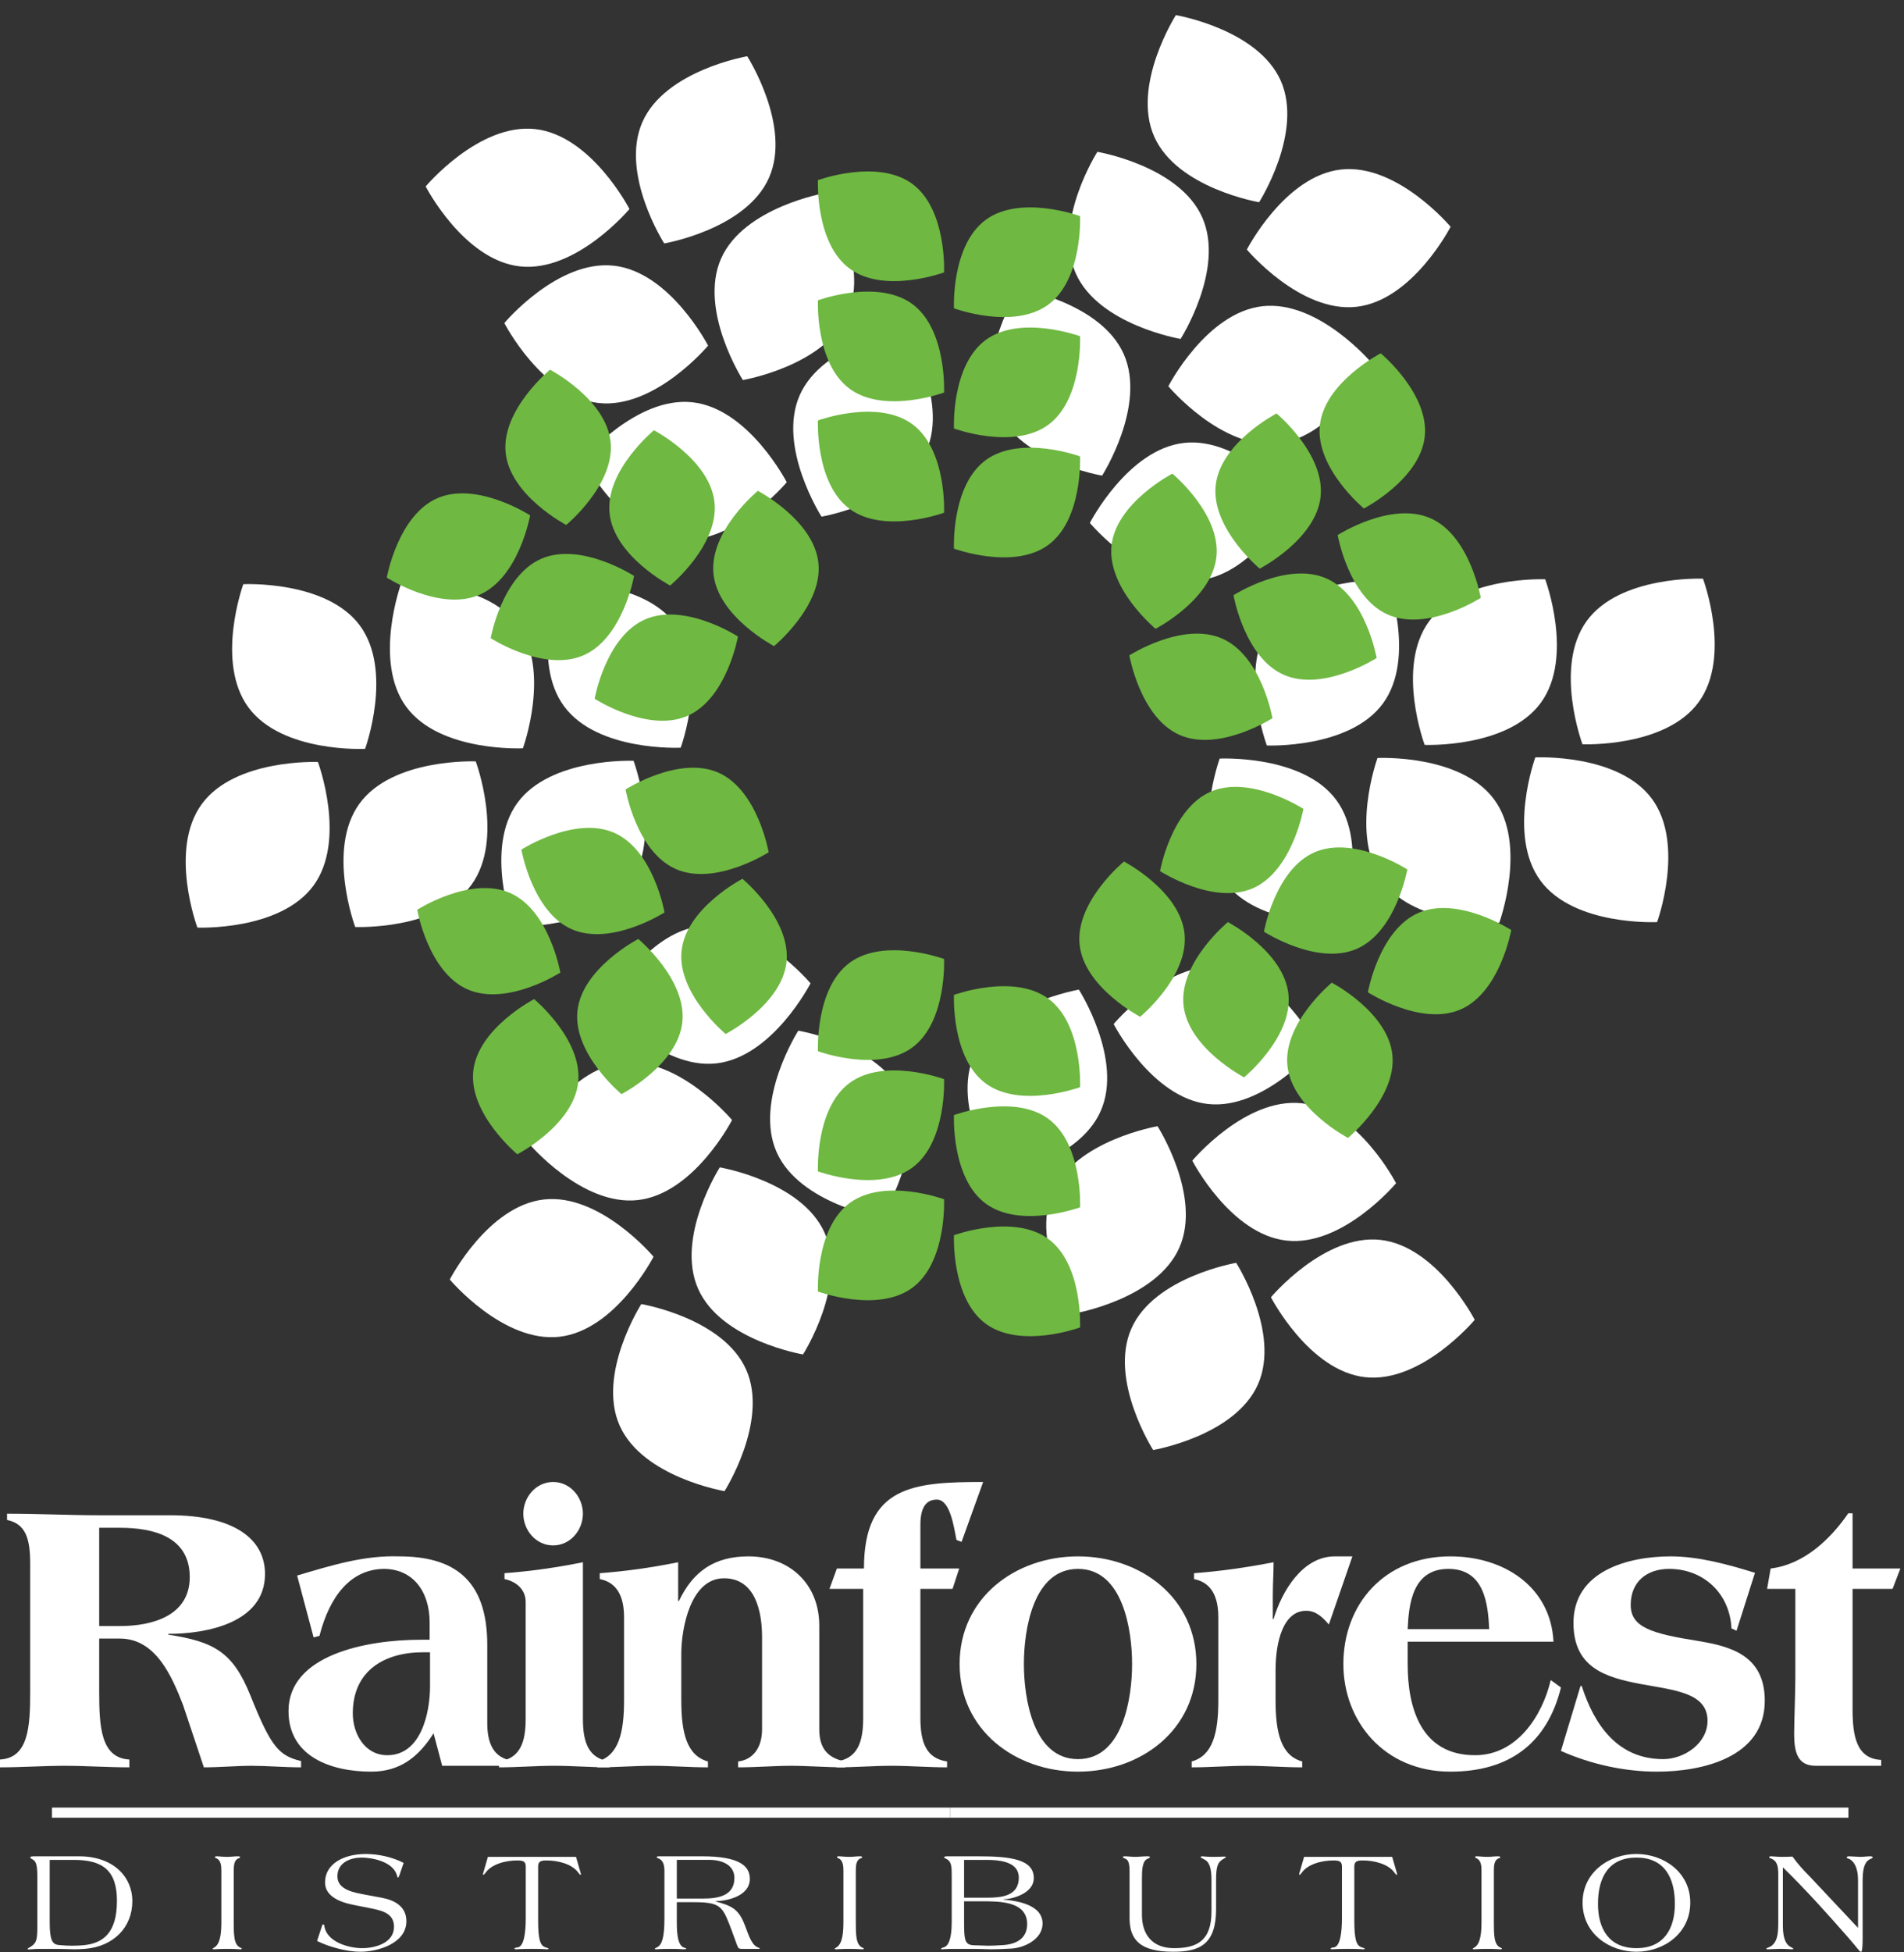
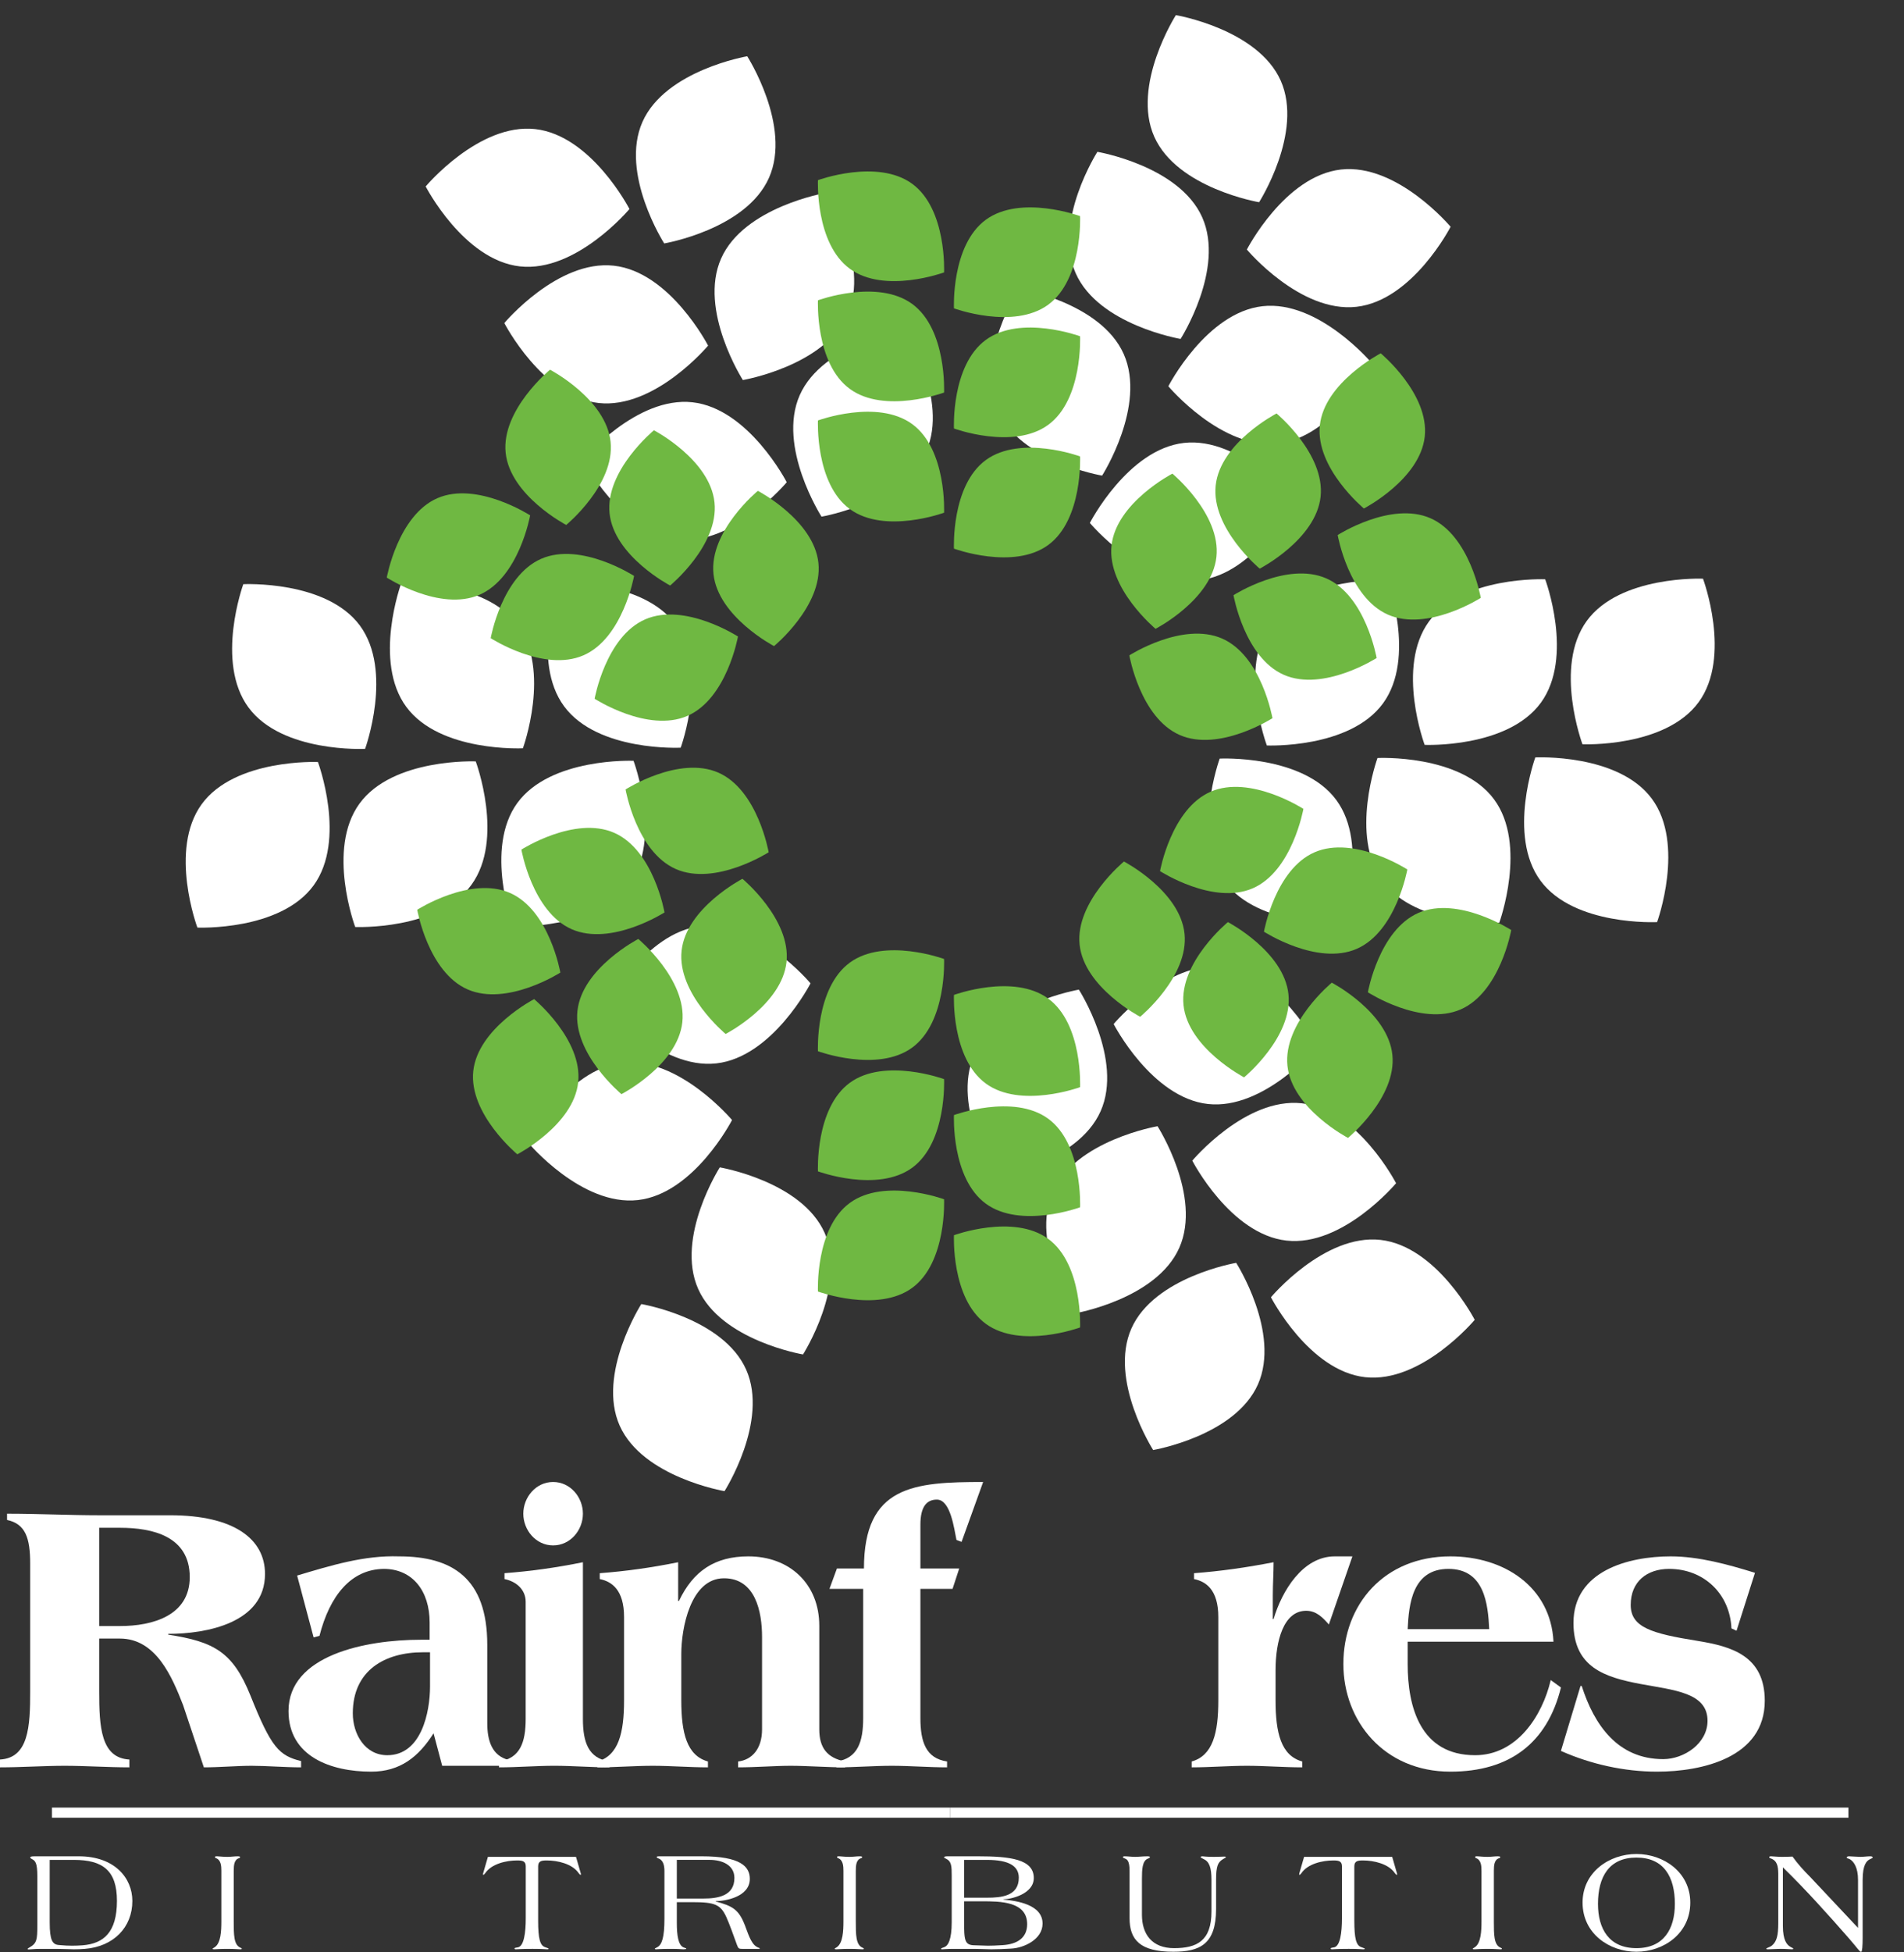
<svg xmlns="http://www.w3.org/2000/svg" viewBox="0 0 160 164" fill="none">
  <rect x="0" y="0" width="160" height="164" fill="#333333" stroke="none" />
  <path fill-rule="evenodd" clip-rule="evenodd" d="M107.623 6.774C109.554 11.114 105.807 16.987 105.807 16.987C105.807 16.987 98.928 15.824 96.997 11.484C95.066 7.145 98.813 1.271 98.813 1.271C98.813 1.271 105.692 2.434 107.623 6.774Z" fill="white" />
  <path fill-rule="evenodd" clip-rule="evenodd" d="M101.027 18.257C102.957 22.596 99.21 28.47 99.21 28.47C99.21 28.47 92.331 27.307 90.4 22.967C88.469 18.627 92.217 12.754 92.217 12.754C92.217 12.754 99.096 13.917 101.027 18.257Z" fill="white" />
  <path fill-rule="evenodd" clip-rule="evenodd" d="M94.43 29.739C96.361 34.079 92.614 39.952 92.614 39.952C92.614 39.952 85.735 38.789 83.804 34.449C81.873 30.109 85.62 24.236 85.62 24.236C85.62 24.236 92.499 25.399 94.43 29.739Z" fill="white" />
  <path fill-rule="evenodd" clip-rule="evenodd" d="M112.691 14.239C107.963 14.768 104.778 20.963 104.778 20.963C104.778 20.963 109.258 26.3 113.986 25.772C118.714 25.243 121.9 19.048 121.9 19.048C121.9 19.048 117.419 13.71 112.691 14.239Z" fill="white" />
  <path fill-rule="evenodd" clip-rule="evenodd" d="M106.095 25.721C101.367 26.25 98.181 32.445 98.181 32.445C98.181 32.445 102.662 37.783 107.39 37.254C112.118 36.725 115.303 30.53 115.303 30.53C115.303 30.53 110.823 25.192 106.095 25.721Z" fill="white" />
  <path fill-rule="evenodd" clip-rule="evenodd" d="M99.498 37.204C94.77 37.733 91.585 43.928 91.585 43.928C91.585 43.928 96.065 49.265 100.793 48.736C105.521 48.208 108.707 42.012 108.707 42.012C108.707 42.012 104.226 36.675 99.498 37.204Z" fill="white" />
  <path fill-rule="evenodd" clip-rule="evenodd" d="M52.074 119.753C50.143 115.414 53.891 109.541 53.891 109.541C53.891 109.541 60.769 110.703 62.7 115.043C64.632 119.383 60.884 125.256 60.884 125.256C60.884 125.256 54.005 124.093 52.074 119.753Z" fill="white" />
  <path fill-rule="evenodd" clip-rule="evenodd" d="M58.671 108.272C56.74 103.932 60.487 98.059 60.487 98.059C60.487 98.059 67.366 99.221 69.297 103.561C71.228 107.901 67.48 113.774 67.48 113.774C67.48 113.774 60.602 112.611 58.671 108.272Z" fill="white" />
-   <path fill-rule="evenodd" clip-rule="evenodd" d="M65.267 96.789C63.336 92.449 67.084 86.576 67.084 86.576C67.084 86.576 73.962 87.739 75.893 92.079C77.825 96.419 74.077 102.291 74.077 102.291C74.077 102.291 67.198 101.129 65.267 96.789Z" fill="white" />
-   <path fill-rule="evenodd" clip-rule="evenodd" d="M47.006 112.289C51.734 111.76 54.919 105.565 54.919 105.565C54.919 105.565 50.439 100.227 45.711 100.756C40.983 101.285 37.797 107.48 37.797 107.48C37.797 107.48 42.278 112.818 47.006 112.289Z" fill="white" />
  <path fill-rule="evenodd" clip-rule="evenodd" d="M53.602 100.806C58.33 100.278 61.516 94.083 61.516 94.083C61.516 94.083 57.036 88.745 52.308 89.274C47.58 89.802 44.394 95.998 44.394 95.998C44.394 95.998 48.874 101.335 53.602 100.806Z" fill="white" />
  <path fill-rule="evenodd" clip-rule="evenodd" d="M60.199 89.324C64.927 88.795 68.112 82.6 68.112 82.6C68.112 82.6 63.632 77.263 58.904 77.791C54.176 78.32 50.99 84.515 50.99 84.515C50.99 84.515 55.471 89.853 60.199 89.324Z" fill="white" />
  <path fill-rule="evenodd" clip-rule="evenodd" d="M142.748 58.976C139.951 62.818 132.981 62.52 132.981 62.52C132.981 62.52 130.545 55.995 133.343 52.154C136.139 48.313 143.109 48.61 143.109 48.61C143.109 48.61 145.545 55.135 142.748 58.976Z" fill="white" />
  <path fill-rule="evenodd" clip-rule="evenodd" d="M129.487 59.026C126.69 62.867 119.719 62.57 119.719 62.57C119.719 62.57 117.284 56.045 120.081 52.204C122.878 48.362 129.848 48.66 129.848 48.66C129.848 48.66 132.283 55.185 129.487 59.026Z" fill="white" />
  <path fill-rule="evenodd" clip-rule="evenodd" d="M116.225 59.076C113.429 62.917 106.458 62.62 106.458 62.62C106.458 62.62 104.023 56.095 106.82 52.254C109.617 48.413 116.587 48.71 116.587 48.71C116.587 48.71 119.022 55.235 116.225 59.076Z" fill="white" />
  <path fill-rule="evenodd" clip-rule="evenodd" d="M138.811 67.093C135.985 63.272 129.018 63.622 129.018 63.622C129.018 63.622 126.632 70.165 129.458 73.985C132.284 77.806 139.251 77.456 139.251 77.456C139.251 77.456 141.637 70.912 138.811 67.093Z" fill="white" />
  <path fill-rule="evenodd" clip-rule="evenodd" d="M125.55 67.143C122.724 63.322 115.756 63.672 115.756 63.672C115.756 63.672 113.371 70.216 116.196 74.036C119.022 77.856 125.99 77.506 125.99 77.506C125.99 77.506 128.376 70.963 125.55 67.143Z" fill="white" />
  <path fill-rule="evenodd" clip-rule="evenodd" d="M112.289 67.193C109.463 63.372 102.495 63.722 102.495 63.722C102.495 63.722 100.109 70.266 102.935 74.085C105.761 77.906 112.729 77.556 112.729 77.556C112.729 77.556 115.114 71.012 112.289 67.193Z" fill="white" />
  <path fill-rule="evenodd" clip-rule="evenodd" d="M16.949 67.552C19.746 63.71 26.716 64.008 26.716 64.008C26.716 64.008 29.152 70.533 26.355 74.374C23.558 78.215 16.588 77.918 16.588 77.918C16.588 77.918 14.152 71.393 16.949 67.552Z" fill="white" />
  <path fill-rule="evenodd" clip-rule="evenodd" d="M30.21 67.502C33.007 63.66 39.978 63.958 39.978 63.958C39.978 63.958 42.413 70.483 39.616 74.324C36.819 78.165 29.849 77.868 29.849 77.868C29.849 77.868 27.413 71.343 30.21 67.502Z" fill="white" />
  <path fill-rule="evenodd" clip-rule="evenodd" d="M43.472 67.452C46.269 63.61 53.239 63.908 53.239 63.908C53.239 63.908 55.674 70.433 52.877 74.274C50.081 78.115 43.11 77.818 43.11 77.818C43.11 77.818 40.675 71.293 43.472 67.452Z" fill="white" />
  <path fill-rule="evenodd" clip-rule="evenodd" d="M20.886 59.435C23.712 63.255 30.68 62.905 30.68 62.905C30.68 62.905 33.065 56.362 30.239 52.542C27.414 48.722 20.446 49.072 20.446 49.072C20.446 49.072 18.06 55.615 20.886 59.435Z" fill="white" />
  <path fill-rule="evenodd" clip-rule="evenodd" d="M34.147 59.385C36.973 63.206 43.941 62.856 43.941 62.856C43.941 62.856 46.327 56.312 43.501 52.492C40.675 48.672 33.707 49.022 33.707 49.022C33.707 49.022 31.321 55.565 34.147 59.385Z" fill="white" />
  <path fill-rule="evenodd" clip-rule="evenodd" d="M47.408 59.336C50.234 63.156 57.202 62.806 57.202 62.806C57.202 62.806 59.588 56.262 56.762 52.443C53.936 48.622 46.968 48.972 46.968 48.972C46.968 48.972 44.583 55.516 47.408 59.336Z" fill="white" />
  <path fill-rule="evenodd" clip-rule="evenodd" d="M114.723 115.685C109.994 115.162 106.802 108.97 106.802 108.97C106.802 108.97 111.277 103.628 116.005 104.151C120.734 104.675 123.926 110.866 123.926 110.866C123.926 110.866 119.452 116.209 114.723 115.685Z" fill="white" />
  <path fill-rule="evenodd" clip-rule="evenodd" d="M108.114 104.21C103.385 103.687 100.193 97.495 100.193 97.495C100.193 97.495 104.667 92.153 109.396 92.676C114.125 93.2 117.317 99.391 117.317 99.391C117.317 99.391 112.842 104.734 108.114 104.21Z" fill="white" />
  <path fill-rule="evenodd" clip-rule="evenodd" d="M101.505 92.735C96.776 92.211 93.584 86.02 93.584 86.02C93.584 86.02 98.058 80.677 102.786 81.201C107.515 81.725 110.707 87.916 110.707 87.916C110.707 87.916 106.233 93.259 101.505 92.735Z" fill="white" />
  <path fill-rule="evenodd" clip-rule="evenodd" d="M105.709 116.29C107.635 111.948 103.881 106.079 103.881 106.079C103.881 106.079 97.003 107.249 95.077 111.591C93.151 115.933 96.905 121.802 96.905 121.802C96.905 121.802 103.783 120.631 105.709 116.29Z" fill="white" />
  <path fill-rule="evenodd" clip-rule="evenodd" d="M99.1 104.815C101.026 100.473 97.272 94.603 97.272 94.603C97.272 94.603 90.394 95.774 88.468 100.116C86.542 104.458 90.296 110.327 90.296 110.327C90.296 110.327 97.173 109.156 99.1 104.815Z" fill="white" />
  <path fill-rule="evenodd" clip-rule="evenodd" d="M92.49 93.34C94.416 88.998 90.662 83.129 90.662 83.129C90.662 83.129 83.785 84.3 81.859 88.641C79.932 92.984 83.687 98.852 83.687 98.852C83.687 98.852 90.564 97.682 92.49 93.34Z" fill="white" />
  <path fill-rule="evenodd" clip-rule="evenodd" d="M44.974 10.843C49.703 11.367 52.895 17.558 52.895 17.558C52.895 17.558 48.421 22.9 43.692 22.377C38.963 21.853 35.771 15.662 35.771 15.662C35.771 15.662 40.245 10.319 44.974 10.843Z" fill="white" />
  <path fill-rule="evenodd" clip-rule="evenodd" d="M51.584 22.318C56.312 22.842 59.504 29.033 59.504 29.033C59.504 29.033 55.03 34.375 50.301 33.852C45.573 33.328 42.38 27.137 42.38 27.137C42.38 27.137 46.855 21.794 51.584 22.318Z" fill="white" />
  <path fill-rule="evenodd" clip-rule="evenodd" d="M58.193 33.792C62.921 34.316 66.113 40.508 66.113 40.508C66.113 40.508 61.639 45.85 56.911 45.327C52.182 44.803 48.99 38.611 48.99 38.611C48.99 38.611 53.464 33.269 58.193 33.792Z" fill="white" />
  <path fill-rule="evenodd" clip-rule="evenodd" d="M53.989 10.238C52.063 14.58 55.816 20.449 55.816 20.449C55.816 20.449 62.694 19.278 64.62 14.937C66.546 10.595 62.792 4.726 62.792 4.726C62.792 4.726 55.915 5.896 53.989 10.238Z" fill="white" />
  <path fill-rule="evenodd" clip-rule="evenodd" d="M60.598 21.713C58.672 26.055 62.426 31.924 62.426 31.924C62.426 31.924 69.303 30.753 71.23 26.412C73.156 22.07 69.401 16.201 69.401 16.201C69.401 16.201 62.524 17.371 60.598 21.713Z" fill="white" />
  <path fill-rule="evenodd" clip-rule="evenodd" d="M67.207 33.188C65.281 37.53 69.035 43.399 69.035 43.399C69.035 43.399 75.912 42.229 77.839 37.887C79.765 33.545 76.01 27.676 76.01 27.676C76.01 27.676 69.133 28.846 67.207 33.188Z" fill="white" />
  <path fill-rule="evenodd" clip-rule="evenodd" d="M76.654 15.438C79.581 17.578 79.334 22.882 79.334 22.882C79.334 22.882 74.341 24.717 71.415 22.577C68.488 20.437 68.735 15.133 68.735 15.133C68.735 15.133 73.727 13.299 76.654 15.438Z" fill="#6FB842" />
  <path fill-rule="evenodd" clip-rule="evenodd" d="M76.654 25.531C79.581 27.67 79.334 32.974 79.334 32.974C79.334 32.974 74.341 34.809 71.415 32.669C68.488 30.529 68.735 25.226 68.735 25.226C68.735 25.226 73.727 23.391 76.654 25.531Z" fill="#6FB842" />
  <path fill-rule="evenodd" clip-rule="evenodd" d="M76.654 35.623C79.581 37.763 79.334 43.067 79.334 43.067C79.334 43.067 74.341 44.902 71.415 42.762C68.488 40.622 68.735 35.318 68.735 35.318C68.735 35.318 73.727 33.484 76.654 35.623Z" fill="#6FB842" />
  <path fill-rule="evenodd" clip-rule="evenodd" d="M82.844 18.458C79.917 20.598 80.164 25.901 80.164 25.901C80.164 25.901 85.156 27.736 88.083 25.596C91.009 23.457 90.762 18.153 90.762 18.153C90.762 18.153 85.77 16.318 82.844 18.458Z" fill="#6FB842" />
  <path fill-rule="evenodd" clip-rule="evenodd" d="M82.844 28.55C79.917 30.69 80.164 35.994 80.164 35.994C80.164 35.994 85.156 37.828 88.083 35.689C91.009 33.549 90.762 28.245 90.762 28.245C90.762 28.245 85.77 26.41 82.844 28.55Z" fill="#6FB842" />
  <path fill-rule="evenodd" clip-rule="evenodd" d="M82.844 38.643C79.917 40.783 80.164 46.086 80.164 46.086C80.164 46.086 85.156 47.921 88.083 45.781C91.009 43.642 90.762 38.338 90.762 38.338C90.762 38.338 85.77 36.503 82.844 38.643Z" fill="#6FB842" />
  <path fill-rule="evenodd" clip-rule="evenodd" d="M82.844 111.202C79.917 109.062 80.164 103.758 80.164 103.758C80.164 103.758 85.156 101.924 88.083 104.063C91.009 106.203 90.762 111.507 90.762 111.507C90.762 111.507 85.77 113.342 82.844 111.202Z" fill="#6FB842" />
  <path fill-rule="evenodd" clip-rule="evenodd" d="M82.844 101.109C79.917 98.969 80.164 93.666 80.164 93.666C80.164 93.666 85.156 91.831 88.083 93.971C91.009 96.11 90.762 101.414 90.762 101.414C90.762 101.414 85.77 103.249 82.844 101.109Z" fill="#6FB842" />
  <path fill-rule="evenodd" clip-rule="evenodd" d="M82.844 91.017C79.917 88.877 80.164 83.573 80.164 83.573C80.164 83.573 85.156 81.739 88.083 83.879C91.009 86.018 90.762 91.322 90.762 91.322C90.762 91.322 85.77 93.156 82.844 91.017Z" fill="#6FB842" />
  <path fill-rule="evenodd" clip-rule="evenodd" d="M76.654 108.182C79.581 106.043 79.334 100.739 79.334 100.739C79.334 100.739 74.341 98.904 71.415 101.044C68.488 103.184 68.735 108.487 68.735 108.487C68.735 108.487 73.727 110.322 76.654 108.182Z" fill="#6FB842" />
  <path fill-rule="evenodd" clip-rule="evenodd" d="M76.654 98.09C79.581 95.95 79.334 90.647 79.334 90.647C79.334 90.647 74.341 88.812 71.415 90.952C68.488 93.091 68.735 98.395 68.735 98.395C68.735 98.395 73.727 100.23 76.654 98.09Z" fill="#6FB842" />
  <path fill-rule="evenodd" clip-rule="evenodd" d="M76.654 87.997C79.581 85.858 79.334 80.554 79.334 80.554C79.334 80.554 74.341 78.719 71.415 80.859C68.488 82.998 68.735 88.302 68.735 88.302C68.735 88.302 73.727 90.137 76.654 87.997Z" fill="#6FB842" />
  <path fill-rule="evenodd" clip-rule="evenodd" d="M119.727 36.672C119.336 40.272 114.613 42.714 114.613 42.714C114.613 42.714 110.522 39.32 110.912 35.72C111.303 32.121 116.026 29.678 116.026 29.678C116.026 29.678 120.117 33.073 119.727 36.672Z" fill="#6FB842" />
  <path fill-rule="evenodd" clip-rule="evenodd" d="M110.974 41.726C110.583 45.325 105.859 47.767 105.859 47.767C105.859 47.767 101.769 44.373 102.159 40.774C102.549 37.174 107.273 34.731 107.273 34.731C107.273 34.731 111.364 38.126 110.974 41.726Z" fill="#6FB842" />
  <path fill-rule="evenodd" clip-rule="evenodd" d="M102.22 46.779C101.83 50.379 97.106 52.821 97.106 52.821C97.106 52.821 93.015 49.427 93.406 45.827C93.796 42.227 98.52 39.785 98.52 39.785C98.52 39.785 102.611 43.179 102.22 46.779Z" fill="#6FB842" />
  <path fill-rule="evenodd" clip-rule="evenodd" d="M120.207 43.531C116.886 42.074 112.41 44.943 112.41 44.943C112.41 44.943 113.318 50.175 116.639 51.632C119.96 53.089 124.436 50.22 124.436 50.22C124.436 50.22 123.528 44.988 120.207 43.531Z" fill="#6FB842" />
  <path fill-rule="evenodd" clip-rule="evenodd" d="M111.454 48.585C108.133 47.128 103.656 49.996 103.656 49.996C103.656 49.996 104.565 55.228 107.886 56.685C111.207 58.142 115.683 55.273 115.683 55.273C115.683 55.273 114.775 50.042 111.454 48.585Z" fill="#6FB842" />
  <path fill-rule="evenodd" clip-rule="evenodd" d="M102.7 53.638C99.379 52.181 94.903 55.05 94.903 55.05C94.903 55.05 95.811 60.282 99.133 61.739C102.454 63.196 106.93 60.327 106.93 60.327C106.93 60.327 106.021 55.095 102.7 53.638Z" fill="#6FB842" />
  <path fill-rule="evenodd" clip-rule="evenodd" d="M39.771 89.968C40.161 86.368 44.885 83.926 44.885 83.926C44.885 83.926 48.976 87.32 48.585 90.92C48.195 94.519 43.471 96.962 43.471 96.962C43.471 96.962 39.381 93.567 39.771 89.968Z" fill="#6FB842" />
  <path fill-rule="evenodd" clip-rule="evenodd" d="M48.524 84.914C48.915 81.315 53.638 78.873 53.638 78.873C53.638 78.873 57.729 82.267 57.339 85.867C56.948 89.466 52.224 91.909 52.224 91.909C52.224 91.909 48.133 88.514 48.524 84.914Z" fill="#6FB842" />
  <path fill-rule="evenodd" clip-rule="evenodd" d="M57.277 79.861C57.668 76.261 62.391 73.819 62.391 73.819C62.391 73.819 66.482 77.213 66.092 80.813C65.701 84.413 60.978 86.855 60.978 86.855C60.978 86.855 56.887 83.461 57.277 79.861Z" fill="#6FB842" />
  <path fill-rule="evenodd" clip-rule="evenodd" d="M39.291 83.109C42.612 84.566 47.088 81.697 47.088 81.697C47.088 81.697 46.18 76.465 42.859 75.008C39.537 73.551 35.061 76.42 35.061 76.42C35.061 76.42 35.97 81.652 39.291 83.109Z" fill="#6FB842" />
  <path fill-rule="evenodd" clip-rule="evenodd" d="M48.044 78.055C51.365 79.512 55.841 76.644 55.841 76.644C55.841 76.644 54.933 71.412 51.612 69.955C48.291 68.498 43.815 71.367 43.815 71.367C43.815 71.367 44.723 76.598 48.044 78.055Z" fill="#6FB842" />
  <path fill-rule="evenodd" clip-rule="evenodd" d="M56.797 73.002C60.118 74.459 64.594 71.59 64.594 71.59C64.594 71.59 63.686 66.359 60.365 64.901C57.044 63.444 52.568 66.314 52.568 66.314C52.568 66.314 53.476 71.545 56.797 73.002Z" fill="#6FB842" />
  <path fill-rule="evenodd" clip-rule="evenodd" d="M122.739 84.794C119.412 86.238 114.948 83.351 114.948 83.351C114.948 83.351 115.877 78.123 119.204 76.679C122.531 75.235 126.995 78.123 126.995 78.123C126.995 78.123 126.066 83.35 122.739 84.794Z" fill="#6FB842" />
  <path fill-rule="evenodd" clip-rule="evenodd" d="M114.006 79.705C110.68 81.149 106.215 78.262 106.215 78.262C106.215 78.262 107.144 73.034 110.471 71.59C113.798 70.147 118.263 73.034 118.263 73.034C118.263 73.034 117.333 78.262 114.006 79.705Z" fill="#6FB842" />
  <path fill-rule="evenodd" clip-rule="evenodd" d="M105.274 74.617C101.947 76.06 97.482 73.174 97.482 73.174C97.482 73.174 98.412 67.946 101.738 66.502C105.065 65.058 109.53 67.945 109.53 67.945C109.53 67.945 108.6 73.173 105.274 74.617Z" fill="#6FB842" />
  <path fill-rule="evenodd" clip-rule="evenodd" d="M117.006 88.606C116.63 85.005 111.916 82.544 111.916 82.544C111.916 82.544 107.812 85.922 108.188 89.523C108.564 93.124 113.277 95.585 113.277 95.585C113.277 95.585 117.382 92.207 117.006 88.606Z" fill="#6FB842" />
  <path fill-rule="evenodd" clip-rule="evenodd" d="M108.273 83.518C107.898 79.917 103.184 77.456 103.184 77.456C103.184 77.456 99.079 80.834 99.455 84.434C99.831 88.036 104.545 90.497 104.545 90.497C104.545 90.497 108.649 87.119 108.273 83.518Z" fill="#6FB842" />
  <path fill-rule="evenodd" clip-rule="evenodd" d="M99.54 78.43C99.165 74.828 94.451 72.367 94.451 72.367C94.451 72.367 90.346 75.745 90.723 79.346C91.098 82.948 95.812 85.409 95.812 85.409C95.812 85.409 99.916 82.031 99.54 78.43Z" fill="#6FB842" />
  <path fill-rule="evenodd" clip-rule="evenodd" d="M36.758 41.846C40.085 40.403 44.55 43.289 44.55 43.289C44.55 43.289 43.62 48.517 40.294 49.961C36.967 51.405 32.502 48.518 32.502 48.518C32.502 48.518 33.431 43.29 36.758 41.846Z" fill="#6FB842" />
  <path fill-rule="evenodd" clip-rule="evenodd" d="M45.491 46.934C48.818 45.491 53.283 48.378 53.283 48.378C53.283 48.378 52.353 53.606 49.026 55.049C45.7 56.493 41.235 53.606 41.235 53.606C41.235 53.606 42.164 48.378 45.491 46.934Z" fill="#6FB842" />
  <path fill-rule="evenodd" clip-rule="evenodd" d="M54.224 52.023C57.551 50.58 62.015 53.467 62.015 53.467C62.015 53.467 61.086 58.695 57.759 60.138C54.432 61.582 49.968 58.695 49.968 58.695C49.968 58.695 50.897 53.467 54.224 52.023Z" fill="#6FB842" />
  <path fill-rule="evenodd" clip-rule="evenodd" d="M42.492 38.034C42.867 41.635 47.581 44.096 47.581 44.096C47.581 44.096 51.686 40.718 51.31 37.117C50.934 33.516 46.22 31.055 46.22 31.055C46.22 31.055 42.116 34.432 42.492 38.034Z" fill="#6FB842" />
  <path fill-rule="evenodd" clip-rule="evenodd" d="M51.224 43.122C51.6 46.723 56.314 49.184 56.314 49.184C56.314 49.184 60.418 45.807 60.042 42.206C59.667 38.604 54.953 36.143 54.953 36.143C54.953 36.143 50.849 39.521 51.224 43.122Z" fill="#6FB842" />
  <path fill-rule="evenodd" clip-rule="evenodd" d="M59.957 48.211C60.333 51.812 65.046 54.273 65.046 54.273C65.046 54.273 69.151 50.895 68.775 47.294C68.4 43.693 63.686 41.231 63.686 41.231C63.686 41.231 59.581 44.609 59.957 48.211Z" fill="#6FB842" />
  <path fill-rule="evenodd" clip-rule="evenodd" d="M8.335 136.588H10.081C12.848 136.588 15.945 135.7 15.945 132.477C15.945 129.058 12.848 128.334 10.081 128.334H8.335V136.588ZM2.537 131.36C2.537 129.189 2.141 128.006 0.593 127.677V127.151C3.196 127.151 5.897 127.282 8.302 127.282H14.298C19.634 127.282 22.27 129.255 22.27 132.214C22.27 136.324 17.361 137.245 14.133 137.245V137.311C17.987 137.903 19.569 138.757 21.051 142.44C22.797 146.813 23.456 147.471 25.301 147.931V148.457C23.95 148.457 22.369 148.326 21.15 148.326C19.898 148.326 18.481 148.457 17.131 148.457L15.385 143.229C14.462 140.862 13.112 137.64 10.081 137.64H8.335V142.078C8.335 145.037 8.467 147.668 10.871 147.8V148.457C9.06 148.457 7.182 148.326 5.436 148.326C3.689 148.326 1.812 148.457 8.39233e-05 148.457V147.8C2.405 147.668 2.537 145.037 2.537 142.078V131.36Z" fill="white" />
  <path fill-rule="evenodd" clip-rule="evenodd" d="M36.137 138.791H35.544C32.349 138.791 29.647 140.303 29.647 143.92C29.647 145.662 30.669 147.438 32.546 147.438C35.413 147.438 36.137 143.821 36.137 141.651V138.791ZM36.434 145.597C35.182 147.57 33.633 148.819 31.196 148.819C27.835 148.819 24.245 147.57 24.245 143.723C24.245 139.054 30.669 137.738 35.379 137.738H36.104V136.292C36.104 133.628 34.655 131.787 32.25 131.787C29.483 131.82 27.704 134.056 26.847 137.41L26.353 137.541L24.969 132.346C27.835 131.491 30.603 130.636 33.535 130.735C37.982 130.735 40.947 132.543 40.947 138.166V144.742C40.947 146.221 41.342 147.471 42.726 147.833V148.326H37.158L36.434 145.597Z" fill="white" />
  <path fill-rule="evenodd" clip-rule="evenodd" d="M48.984 127.151C48.984 128.532 47.93 129.814 46.48 129.814C45.031 129.814 43.976 128.532 43.976 127.151C43.976 125.77 45.031 124.487 46.48 124.487C47.93 124.487 48.984 125.77 48.984 127.151ZM48.984 144.38C48.984 146.352 49.445 147.701 51.224 147.964V148.457C49.676 148.457 48.094 148.325 46.579 148.325C45.063 148.325 43.482 148.457 41.934 148.457V147.964C43.713 147.701 44.174 146.352 44.174 144.38V134.549C44.174 133.529 43.383 132.839 42.395 132.642V132.148C44.57 131.984 46.71 131.688 48.984 131.228V144.38Z" fill="white" />
  <path fill-rule="evenodd" clip-rule="evenodd" d="M56.988 134.418V134.483H57.054C58.24 131.984 60.052 130.735 62.885 130.735C66.377 130.735 68.847 133.069 68.847 136.555V145.268C68.847 146.813 69.507 147.668 71.022 147.964V148.457C69.507 148.457 67.826 148.326 66.443 148.326C65.092 148.326 63.544 148.457 62.028 148.457V147.964C63.181 147.833 64.038 146.912 64.038 145.268V137.508C64.038 135.371 63.478 132.576 60.842 132.576C58.009 132.576 57.252 136.818 57.252 138.922V142.835C57.252 145.564 57.713 147.471 59.491 147.964V148.457C57.943 148.457 56.362 148.326 54.847 148.326C53.331 148.326 51.75 148.457 50.202 148.457V147.964C51.98 147.471 52.442 145.564 52.442 142.835V135.831C52.442 133.53 51.388 132.839 50.399 132.642V132.149C52.574 131.984 54.715 131.688 56.988 131.228V134.418Z" fill="white" />
  <path fill-rule="evenodd" clip-rule="evenodd" d="M77.345 133.464V144.314C77.345 146.32 77.807 147.701 79.586 147.964V148.457C78.037 148.457 76.456 148.326 74.941 148.326C73.425 148.326 71.844 148.457 70.295 148.457V147.964C72.075 147.701 72.536 146.32 72.536 144.314V133.464H69.703L70.329 131.754H72.601C72.601 124.784 76.818 124.487 82.617 124.487L80.805 129.518L80.376 129.354C80.179 128.433 79.882 125.967 78.729 125.967C77.873 125.967 77.345 126.559 77.345 128.072V131.754H80.607L80.047 133.464H77.345Z" fill="white" />
-   <path fill-rule="evenodd" clip-rule="evenodd" d="M86.041 139.777C86.041 142.604 86.799 147.767 90.588 147.767C94.376 147.767 95.134 142.604 95.134 139.777C95.134 136.949 94.376 131.787 90.588 131.787C86.799 131.787 86.041 136.949 86.041 139.777ZM100.537 139.777C100.537 145.333 95.859 148.819 90.588 148.819C85.317 148.819 80.639 145.333 80.639 139.777C80.639 134.22 85.317 130.735 90.588 130.735C95.859 130.735 100.537 134.22 100.537 139.777Z" fill="white" />
  <path fill-rule="evenodd" clip-rule="evenodd" d="M111.67 136.456C111.143 135.864 110.616 135.305 109.759 135.305C107.849 135.305 107.19 137.87 107.19 140.303V142.835C107.19 145.564 107.651 147.471 109.43 147.964V148.457C107.882 148.457 106.3 148.326 104.785 148.326C103.269 148.326 101.688 148.457 100.14 148.457V147.964C101.919 147.471 102.38 145.564 102.38 142.835V135.831C102.38 133.529 101.326 132.839 100.337 132.642V132.149C102.512 131.984 104.653 131.688 107.025 131.228C107.025 132.083 106.959 133.037 106.959 134.023V135.996H107.025C107.716 133.661 109.463 130.735 112.164 130.735H113.647L111.67 136.456Z" fill="white" />
  <path fill-rule="evenodd" clip-rule="evenodd" d="M125.143 136.85C125.044 134.746 124.747 131.787 121.717 131.787C118.686 131.787 118.389 134.746 118.291 136.85H125.143ZM118.291 137.903V139.777C118.291 143.361 119.345 147.438 123.957 147.438C127.449 147.438 129.59 144.183 130.315 141.125L131.172 141.75C130.019 146.419 126.856 148.819 121.882 148.819C116.314 148.819 112.888 144.577 112.888 139.777C112.888 134.779 116.314 130.735 121.882 130.735C126.395 130.735 130.315 133.299 130.545 137.903H118.291Z" fill="white" />
  <path fill-rule="evenodd" clip-rule="evenodd" d="M145.5 136.785C145.368 133.858 143.161 131.787 140.262 131.787C138.417 131.787 137.034 132.839 137.034 134.812C137.034 136.686 138.747 137.212 142.667 137.837C145.5 138.297 148.3 139.086 148.3 142.867C148.3 147.635 143.029 148.819 139.241 148.819C136.507 148.819 133.673 148.194 131.17 147.076L132.817 141.618H132.916C133.97 144.906 135.947 147.767 139.768 147.767C141.514 147.767 143.49 146.452 143.49 144.545C143.49 142.177 140.69 141.98 137.857 141.454C134.892 140.895 132.224 140.073 132.224 136.324C132.224 131.951 136.836 130.735 140.394 130.735C142.766 130.735 145.237 131.425 147.477 132.116L145.928 136.982L145.5 136.785Z" fill="white" />
-   <path fill-rule="evenodd" clip-rule="evenodd" d="M152.581 148.326C151.066 148.326 150.77 147.208 150.77 145.662C150.77 144.61 150.868 142.144 150.868 140.895V133.464H148.497L148.793 131.754C151.56 131.425 153.801 129.321 155.316 127.118H155.678V131.754H159.697L159.039 133.464H155.678V143.558C155.678 145.761 155.975 147.734 158.083 147.832V148.326H152.581Z" fill="white" />
  <path fill-rule="evenodd" clip-rule="evenodd" d="M4.177 161.484C4.177 162.981 4.407 163.331 4.927 163.38C5.423 163.428 5.762 163.44 6.052 163.44C6.355 163.44 6.657 163.428 6.96 163.404C8.678 163.259 9.827 162.353 9.827 159.672C9.827 157.136 8.653 156.231 6.209 156.231H4.177V161.484ZM3.136 157.595C3.136 156.508 2.979 156.303 2.677 156.158C2.604 156.11 2.543 156.086 2.543 156.025C2.543 155.977 2.58 155.929 2.906 155.929H6.621C9.621 155.929 11.122 157.74 11.122 159.685C11.122 161.894 9.549 163.512 7.129 163.706C6.826 163.73 6.512 163.742 6.197 163.742C5.883 163.742 5.338 163.706 4.782 163.706H3.402C2.882 163.706 2.556 163.754 2.41 163.754C2.362 163.754 2.326 163.742 2.326 163.718C2.326 163.669 2.374 163.645 2.459 163.597C3.1 163.235 3.136 162.957 3.136 161.701V157.595Z" fill="white" />
  <path fill-rule="evenodd" clip-rule="evenodd" d="M18.601 157.148C18.601 156.762 18.577 156.243 18.153 156.086C18.105 156.062 18.068 156.049 18.068 156.001C18.068 155.929 18.105 155.929 18.262 155.929C18.407 155.929 18.674 155.977 19.121 155.977C19.399 155.977 19.69 155.929 19.968 155.929C20.016 155.929 20.174 155.929 20.174 155.989C20.174 156.037 20.149 156.074 20.089 156.086C19.678 156.206 19.642 156.678 19.642 157.148V161.399C19.642 162.498 19.642 163.355 20.186 163.597C20.283 163.633 20.319 163.669 20.319 163.706C20.319 163.73 20.258 163.742 20.186 163.742C20.077 163.742 19.702 163.706 19.121 163.706C18.444 163.706 18.117 163.742 18.008 163.742C17.911 163.742 17.863 163.73 17.863 163.694C17.863 163.669 17.947 163.633 18.032 163.573C18.565 163.235 18.601 162.172 18.601 161.399V157.148Z" fill="white" />
-   <path fill-rule="evenodd" clip-rule="evenodd" d="M29.758 160.022C28.765 159.829 27.314 159.382 27.314 158.126C27.314 156.568 28.862 155.735 30.75 155.735C31.79 155.735 33 156.001 33.92 156.484L33.581 157.474C33.533 157.607 33.484 157.728 33.448 157.728C33.412 157.728 33.387 157.619 33.339 157.474C32.976 156.363 31.258 156.037 30.387 156.037C29.503 156.037 28.354 156.411 28.354 157.619C28.354 158.778 29.842 158.984 30.689 159.153L32.117 159.418C33.194 159.624 34.149 160.167 34.149 161.375C34.149 163.295 31.669 163.947 30.29 163.947C29.165 163.947 27.737 163.561 26.769 163.102C26.684 163.065 26.648 163.041 26.648 163.029C26.648 163.017 26.66 162.981 26.672 162.957L27.071 161.737C27.084 161.689 27.12 161.652 27.168 161.652C27.205 161.652 27.241 161.689 27.253 161.749C27.41 163.102 29.261 163.645 30.435 163.645C31.548 163.645 33.109 163.198 33.109 161.858C33.109 160.807 32.286 160.529 31.282 160.324L29.758 160.022Z" fill="white" />
  <path fill-rule="evenodd" clip-rule="evenodd" d="M48.404 155.977L48.791 157.317C48.804 157.365 48.816 157.401 48.816 157.438C48.816 157.462 48.816 157.486 48.791 157.486C48.743 157.486 48.695 157.426 48.634 157.353C48.102 156.556 46.856 156.278 45.948 156.278C45.525 156.278 45.222 156.315 45.222 156.774V161.338C45.222 162.848 45.379 163.415 45.803 163.56C45.984 163.621 46.105 163.669 46.105 163.693C46.105 163.729 46.057 163.742 45.972 163.742C45.888 163.742 45.597 163.705 44.75 163.705C43.794 163.705 43.468 163.742 43.347 163.742C43.25 163.742 43.238 163.705 43.238 163.669C43.238 163.609 43.371 163.609 43.54 163.573C44.025 163.452 44.181 162.377 44.181 161.121V156.774C44.181 156.315 43.879 156.278 43.456 156.278C42.548 156.278 41.302 156.556 40.77 157.353C40.709 157.426 40.661 157.486 40.612 157.486C40.588 157.486 40.588 157.462 40.588 157.438C40.588 157.401 40.6 157.365 40.612 157.317L41 155.977H48.404Z" fill="white" />
  <path fill-rule="evenodd" clip-rule="evenodd" d="M56.876 159.479H59.114C60.336 159.479 61.715 159.249 61.715 157.752C61.715 156.641 60.651 156.23 59.634 156.23H56.876V159.479ZM56.876 161.544C56.876 162.51 56.984 163.44 57.48 163.597C57.565 163.621 57.674 163.657 57.674 163.694C57.674 163.718 57.577 163.742 57.432 163.742C57.311 163.742 57.093 163.706 56.367 163.706C55.46 163.706 55.182 163.742 55.133 163.742C55.085 163.742 55.024 163.73 55.024 163.694C55.024 163.669 55.133 163.621 55.218 163.573C55.629 163.368 55.835 162.727 55.835 161.17V157.16C55.835 156.774 55.762 156.279 55.363 156.122C55.23 156.074 55.182 156.025 55.182 155.989C55.182 155.953 55.242 155.929 55.424 155.929H58.981C62.199 155.929 63.01 156.774 63.01 157.824C63.01 159.358 60.905 159.696 60.142 159.696V159.72C61.534 160.107 62.078 160.361 62.611 161.762C62.84 162.341 63.083 163.21 63.554 163.512C63.76 163.645 63.844 163.609 63.844 163.669C63.844 163.694 63.833 163.706 63.76 163.706H62.369C62.102 163.706 62.042 163.681 61.933 163.38C61.667 162.643 61.292 161.592 61.038 161.037C60.554 159.986 60.094 159.781 58.194 159.781H56.876V161.544Z" fill="white" />
  <path fill-rule="evenodd" clip-rule="evenodd" d="M70.876 157.148C70.876 156.762 70.852 156.243 70.428 156.086C70.38 156.062 70.344 156.049 70.344 156.001C70.344 155.929 70.38 155.929 70.537 155.929C70.683 155.929 70.949 155.977 71.397 155.977C71.674 155.977 71.965 155.929 72.243 155.929C72.292 155.929 72.449 155.929 72.449 155.989C72.449 156.037 72.425 156.074 72.364 156.086C71.953 156.206 71.917 156.678 71.917 157.148V161.399C71.917 162.498 71.917 163.355 72.461 163.597C72.558 163.633 72.594 163.669 72.594 163.706C72.594 163.73 72.534 163.742 72.461 163.742C72.353 163.742 71.977 163.706 71.397 163.706C70.719 163.706 70.392 163.742 70.283 163.742C70.186 163.742 70.138 163.73 70.138 163.694C70.138 163.669 70.223 163.633 70.307 163.573C70.84 163.235 70.876 162.172 70.876 161.399V157.148Z" fill="white" />
  <path fill-rule="evenodd" clip-rule="evenodd" d="M81.016 161.315C81.016 163.005 81.052 163.404 81.924 163.404C82.287 163.404 82.65 163.44 83.013 163.44C83.352 163.44 83.666 163.428 84.247 163.392C85.469 163.319 86.316 162.788 86.316 161.629C86.316 159.709 84.029 159.709 82.517 159.709H81.016V161.315ZM81.016 159.407H82.941C84.126 159.407 85.614 159.286 85.614 157.728C85.614 156.75 84.792 156.231 82.928 156.231H81.016V159.407ZM79.976 157.595C79.976 156.75 79.964 156.351 79.48 156.122C79.383 156.086 79.335 156.062 79.335 156.001C79.335 155.977 79.395 155.929 79.601 155.929H82.178C84.888 155.929 86.873 156.17 86.873 157.752C86.873 159.105 84.949 159.54 84.32 159.54V159.563C85.469 159.672 87.611 159.986 87.611 161.58C87.611 162.921 86.026 163.633 84.973 163.682C84.38 163.718 83.787 163.742 83.303 163.742C82.916 163.742 82.408 163.706 81.876 163.706H80.169C79.552 163.706 79.286 163.742 79.165 163.742C79.093 163.742 79.081 163.718 79.081 163.694C79.081 163.657 79.165 163.621 79.347 163.561C79.661 163.452 79.976 162.957 79.976 161.46V157.595Z" fill="white" />
  <path fill-rule="evenodd" clip-rule="evenodd" d="M94.921 157.148C94.921 156.291 94.703 156.194 94.545 156.122C94.424 156.074 94.364 156.049 94.364 156.001C94.364 155.965 94.388 155.929 94.497 155.929C94.787 155.929 95.102 155.977 95.392 155.977C95.683 155.977 95.997 155.929 96.457 155.929C96.542 155.929 96.638 155.953 96.638 155.989C96.638 156.013 96.603 156.074 96.469 156.122C95.985 156.291 95.961 157.064 95.961 157.812V160.844C95.961 162.474 96.808 163.645 98.659 163.645C100.559 163.645 101.805 163.054 101.805 160.566V157.921C101.805 156.871 101.623 156.375 101.139 156.158C100.958 156.074 100.897 156.037 100.897 155.989C100.897 155.94 101.006 155.929 101.042 155.929C101.152 155.929 101.321 155.977 102.023 155.977C102.337 155.977 102.785 155.953 102.882 155.953C102.979 155.953 103.015 155.977 103.015 156.001C103.015 156.037 102.906 156.086 102.809 156.146C102.349 156.412 102.192 156.713 102.192 157.921V160.361C102.192 163.319 100.825 163.947 98.599 163.947C95.816 163.947 94.921 162.957 94.921 161.121V157.148Z" fill="white" />
  <path fill-rule="evenodd" clip-rule="evenodd" d="M116.991 155.977L117.379 157.317C117.391 157.365 117.403 157.401 117.403 157.438C117.403 157.462 117.403 157.486 117.379 157.486C117.33 157.486 117.282 157.426 117.222 157.353C116.689 156.556 115.443 156.278 114.535 156.278C114.112 156.278 113.809 156.315 113.809 156.774V161.338C113.809 162.848 113.967 163.415 114.39 163.56C114.572 163.621 114.692 163.669 114.692 163.693C114.692 163.729 114.645 163.742 114.56 163.742C114.475 163.742 114.184 163.705 113.337 163.705C112.381 163.705 112.055 163.742 111.934 163.742C111.837 163.742 111.825 163.705 111.825 163.669C111.825 163.609 111.958 163.609 112.128 163.573C112.611 163.452 112.769 162.377 112.769 161.121V156.774C112.769 156.315 112.466 156.278 112.043 156.278C111.135 156.278 109.889 156.556 109.357 157.353C109.296 157.426 109.248 157.486 109.199 157.486C109.175 157.486 109.175 157.462 109.175 157.438C109.175 157.401 109.187 157.365 109.199 157.317L109.587 155.977H116.991Z" fill="white" />
  <path fill-rule="evenodd" clip-rule="evenodd" d="M124.495 157.148C124.495 156.762 124.471 156.243 124.047 156.086C123.998 156.062 123.963 156.049 123.963 156.001C123.963 155.929 123.998 155.929 124.156 155.929C124.301 155.929 124.568 155.977 125.015 155.977C125.293 155.977 125.583 155.929 125.862 155.929C125.91 155.929 126.068 155.929 126.068 155.989C126.068 156.037 126.044 156.074 125.983 156.086C125.572 156.206 125.535 156.678 125.535 157.148V161.399C125.535 162.498 125.535 163.355 126.08 163.597C126.177 163.633 126.213 163.669 126.213 163.706C126.213 163.73 126.152 163.742 126.08 163.742C125.971 163.742 125.596 163.706 125.015 163.706C124.337 163.706 124.011 163.742 123.901 163.742C123.805 163.742 123.757 163.73 123.757 163.694C123.757 163.669 123.841 163.633 123.926 163.573C124.459 163.235 124.495 162.172 124.495 161.399V157.148Z" fill="white" />
  <path fill-rule="evenodd" clip-rule="evenodd" d="M140.745 159.926C140.745 157.655 139.814 156.037 137.515 156.037C135.216 156.037 134.284 157.655 134.284 159.926C134.284 162.027 135.216 163.645 137.515 163.645C139.814 163.645 140.745 162.027 140.745 159.926ZM132.989 159.817C132.989 157.257 135.24 155.735 137.515 155.735C139.789 155.735 142.04 157.257 142.04 159.817C142.04 162.425 139.789 163.947 137.515 163.947C135.24 163.947 132.989 162.425 132.989 159.817Z" fill="white" />
  <path fill-rule="evenodd" clip-rule="evenodd" d="M149.435 157.378C149.422 156.738 149.338 156.291 148.781 156.098C148.721 156.073 148.672 156.037 148.672 156.013C148.672 155.965 148.697 155.929 148.83 155.929C148.951 155.929 149.435 155.977 149.725 155.977C150.027 155.977 150.379 155.965 150.632 155.953C151.068 156.568 151.576 157.124 152.108 157.655L156.137 161.942V157.909C156.137 156.882 155.787 156.375 155.46 156.182C155.303 156.098 155.182 156.098 155.182 156.037C155.182 155.977 155.254 155.929 155.387 155.929C155.569 155.929 156.089 155.977 156.331 155.977C156.585 155.977 156.912 155.929 157.166 155.929C157.335 155.929 157.371 155.989 157.371 156.025C157.371 156.061 157.312 156.098 157.178 156.158C156.876 156.279 156.525 156.605 156.525 157.909V162.8C156.525 163.44 156.488 163.947 156.404 163.947H156.38C156.259 163.947 156.114 163.669 155.363 162.812C153.887 161.121 151.709 158.682 149.822 156.858V161.773C149.822 163.005 150.173 163.368 150.439 163.524C150.608 163.633 150.693 163.633 150.693 163.693C150.693 163.73 150.656 163.742 150.596 163.742C150.451 163.742 150.064 163.705 149.628 163.705C149.374 163.705 148.709 163.742 148.563 163.742C148.478 163.742 148.431 163.73 148.431 163.693C148.431 163.621 148.733 163.573 148.914 163.415C149.302 163.077 149.435 162.595 149.435 161.52V157.378Z" fill="white" />
  <path fill-rule="evenodd" clip-rule="evenodd" d="M4.367 152.687H79.849V151.837H4.367V152.687Z" fill="white" />
  <path fill-rule="evenodd" clip-rule="evenodd" d="M79.848 152.687H155.33V151.837H79.848V152.687Z" fill="white" />
</svg>